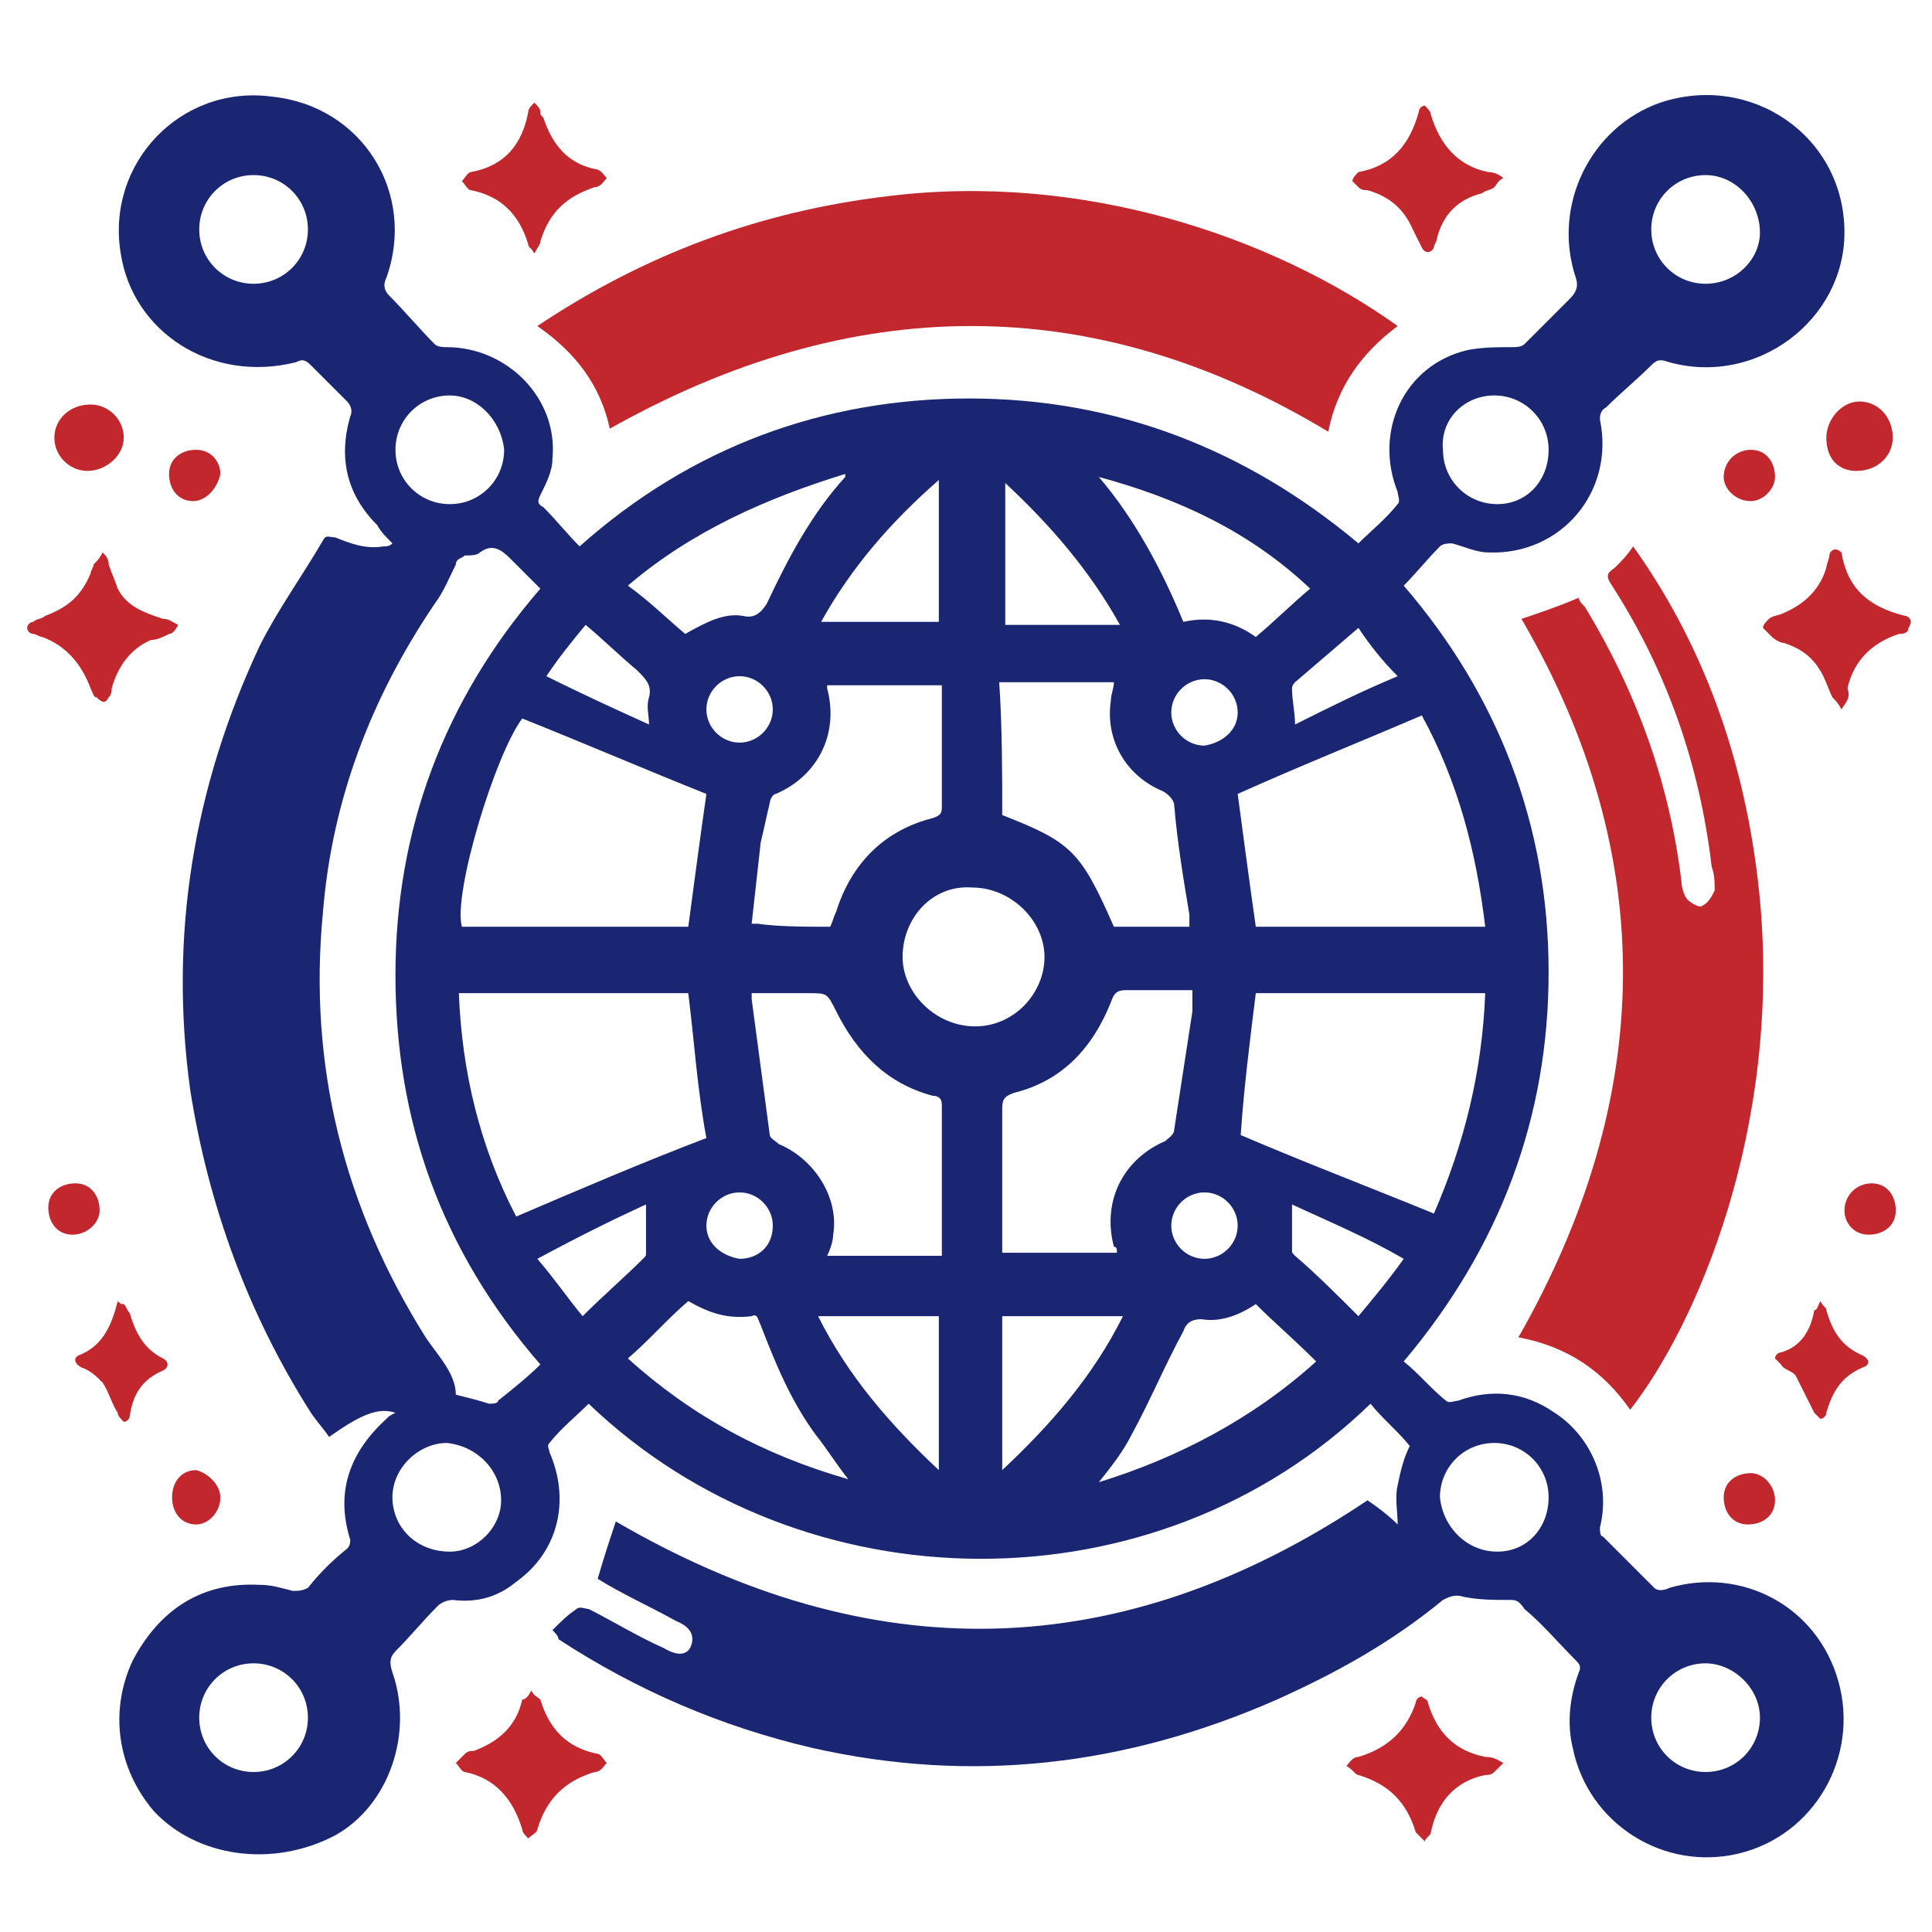
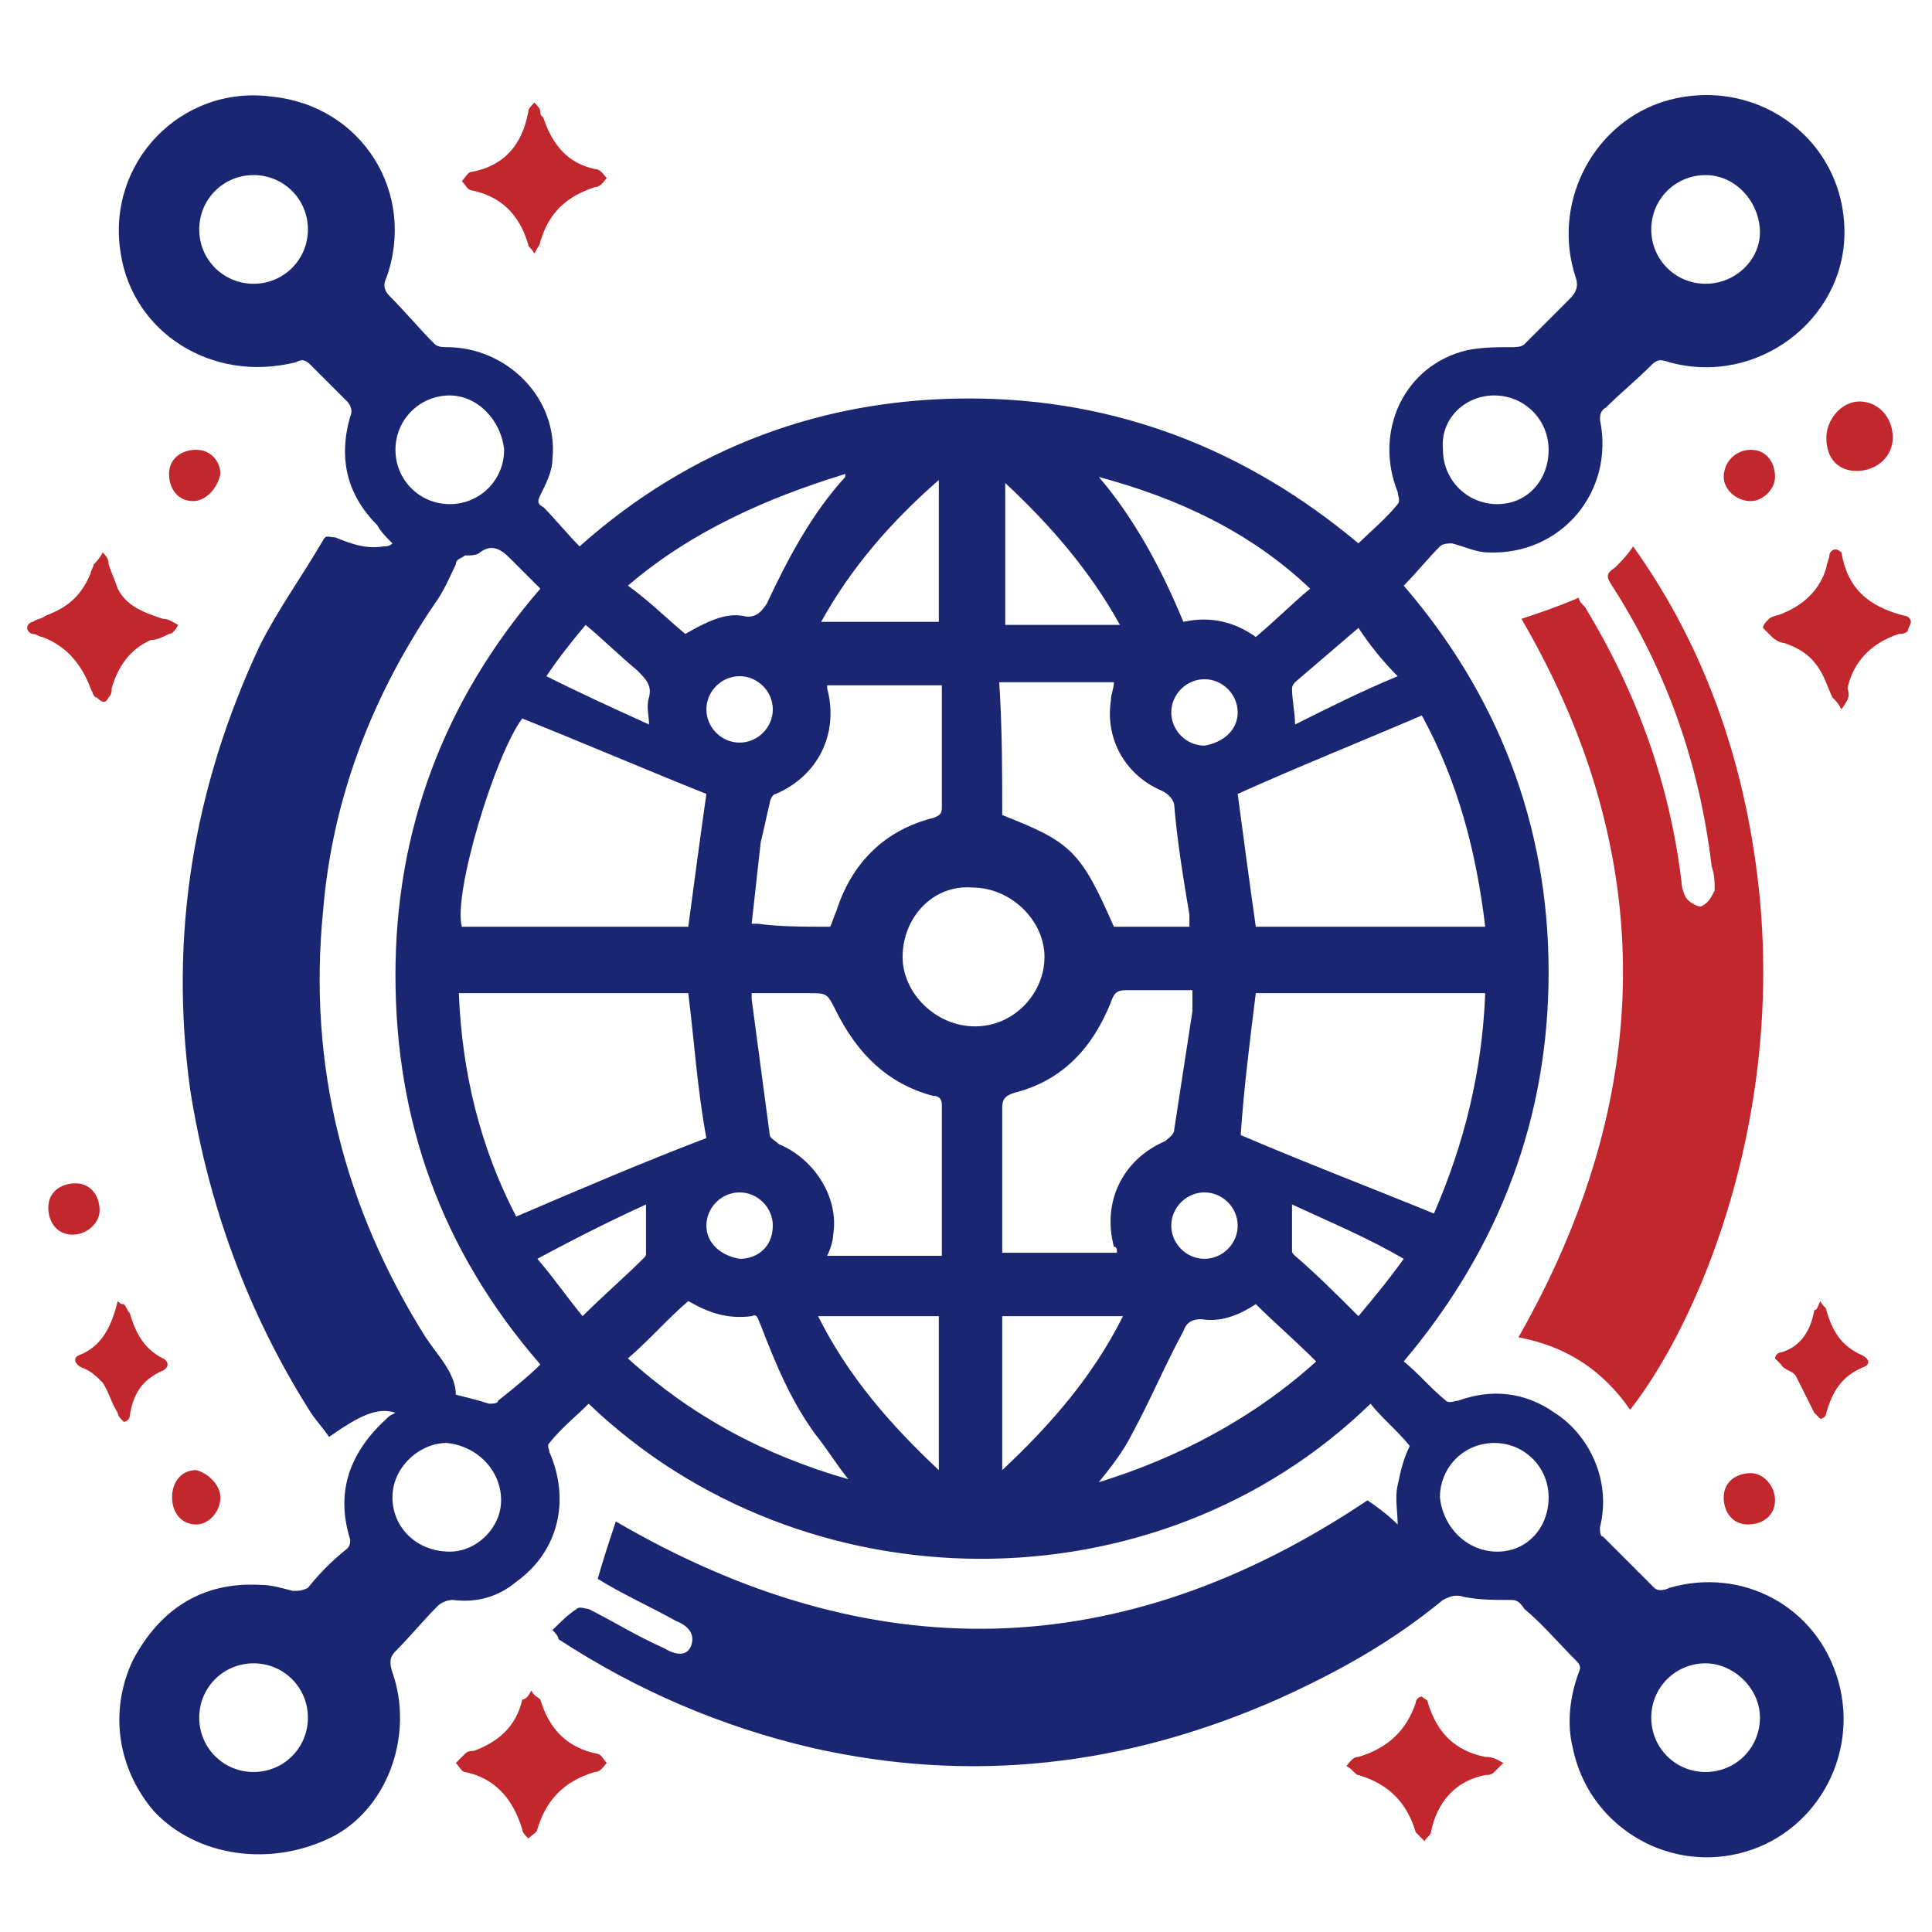
<svg xmlns="http://www.w3.org/2000/svg" version="1.1" id="Слой_1" x="0px" y="0px" viewBox="0 0 64 64" overflow="visible" xml:space="preserve">
  <g>
    <path fill="#1B2673" d="M18.3,54c0.3-0.3,0.5-0.5,0.8-0.7c0.1-0.1,0.3,0,0.4,0c0.8,0.4,1.6,0.9,2.5,1.3c0.5,0.3,0.8,0.2,0.9-0.1 c0.1-0.3,0-0.6-0.5-0.8c-0.9-0.5-1.8-0.9-2.6-1.4c0.2-0.7,0.4-1.3,0.6-1.9c8.4,4.9,16.7,4.8,24.9-0.7c0.3,0.2,0.7,0.5,1,0.8 c0-0.4-0.1-0.9,0-1.3c0.1-0.5,0.2-0.9,0.4-1.3c-0.4-0.5-0.9-0.9-1.3-1.4c-7.1,6.9-18.8,6.8-25.9,0c-0.4,0.4-0.9,0.8-1.3,1.3 c-0.1,0.1,0,0.2,0,0.3c0.7,1.6,0.3,3.3-1.1,4.3c-0.6,0.5-1.3,0.7-2.1,0.6c-0.2,0-0.4,0.1-0.5,0.2c-0.5,0.5-0.9,1-1.4,1.5 c-0.2,0.2-0.2,0.4-0.1,0.7c0.7,2-0.1,4.4-1.9,5.4C9,61.9,6.5,61.5,5.1,60c-1.2-1.4-1.5-3.3-0.7-5c0.9-1.7,2.3-2.6,4.2-2.5 c0.4,0,0.7,0.1,1.1,0.2c0.2,0,0.3,0,0.5-0.1c0.4-0.5,0.8-0.9,1.3-1.3c0.1-0.1,0.1-0.2,0.1-0.3c-0.5-1.6,0-2.9,1.2-4 c0.1-0.1,0.1-0.1,0.3-0.2c-0.6-0.2-1.2,0.1-2.2,0.8c-0.2-0.3-0.4-0.5-0.6-0.8c-2.1-3.3-3.4-6.9-4-10.7c-0.7-5.1,0.1-10,2.3-14.7 c0.6-1.2,1.4-2.3,2.1-3.5c0.1-0.2,0.2-0.1,0.4-0.1c0.5,0.2,1,0.4,1.6,0.3c0.1,0,0.2,0,0.3-0.1c-0.2-0.2-0.4-0.4-0.5-0.6 c-1-1-1.3-2.2-0.9-3.6c0.1-0.2,0-0.4-0.1-0.5c-0.4-0.4-0.8-0.8-1.2-1.2c-0.2-0.2-0.3-0.2-0.5-0.1C7,12.7,4.4,11,4,8.4 c-0.5-3,2-5.6,5-5.2c3,0.3,4.8,3.2,3.8,6c-0.1,0.2-0.1,0.4,0.1,0.6c0.5,0.5,1,1.1,1.5,1.6c0.1,0.1,0.3,0.1,0.4,0.1 c2,0,3.7,1.7,3.5,3.7c0,0.4-0.2,0.8-0.4,1.2c-0.1,0.2-0.1,0.3,0.1,0.4c0.4,0.4,0.8,0.9,1.2,1.3c3.7-3.3,8.1-4.9,12.9-4.9 c4.9,0,9.2,1.7,12.9,4.8c0.4-0.4,0.9-0.8,1.3-1.3c0.1-0.1,0-0.3,0-0.4c-0.8-2,0.2-4.2,2.3-4.7c0.5-0.1,1-0.1,1.5-0.1 c0.1,0,0.3,0,0.4-0.1c0.5-0.5,1-1,1.5-1.5c0.2-0.2,0.3-0.4,0.2-0.7c-0.8-2.4,0.5-5,2.8-5.8c3-1,6.1,1.1,6.1,4.3 c0,2.9-2.9,5.1-5.8,4.3c-0.3-0.1-0.4-0.1-0.6,0.1c-0.5,0.5-1,0.9-1.5,1.4C53,13.6,53,13.8,53,13.9c0.5,2.4-1.3,4.5-3.7,4.4 c-0.4,0-0.8-0.2-1.2-0.3c-0.1,0-0.3,0-0.4,0.1c-0.4,0.4-0.8,0.9-1.2,1.3c3.1,3.6,4.8,7.9,4.8,12.8c0,4.8-1.6,9.1-4.8,12.9 c0.5,0.4,0.9,0.9,1.4,1.3c0.1,0.1,0.3,0,0.4,0c1.1-0.4,2.2-0.3,3.2,0.4c1.1,0.7,1.9,2.2,1.5,3.8c0,0.1,0,0.3,0.1,0.3 c0.6,0.6,1.1,1.1,1.7,1.7c0.1,0.1,0.3,0.1,0.5,0c2.4-0.7,4.9,0.6,5.6,3.1c0.7,2.5-0.8,5.1-3.3,5.7c-2.5,0.6-5-1-5.5-3.5 c-0.2-0.8-0.1-1.7,0.2-2.5c0.1-0.2,0-0.3-0.1-0.4c-0.6-0.6-1.1-1.2-1.7-1.7C50.3,53,50.2,53,50,53c-0.5,0-1,0-1.5-0.1 c-0.3-0.1-0.5,0-0.7,0.1c-1.7,1.4-3.5,2.4-5.5,3.3c-5,2.2-10.1,2.8-15.4,1.6c-3-0.7-5.8-1.9-8.4-3.6C18.5,54.2,18.4,54.1,18.3,54z M17.9,45.2c-3.3-3.8-4.8-8.1-4.8-12.9c0-4.8,1.6-9.1,4.8-12.8c-0.3-0.3-0.7-0.7-1-1c-0.3-0.3-0.6-0.5-1-0.2 c-0.1,0.1-0.3,0.1-0.5,0.1c-0.1,0.1-0.3,0.1-0.3,0.3c-0.2,0.4-0.4,0.9-0.7,1.3c-2.1,3.1-3.4,6.5-3.7,10.2 c-0.5,5.1,0.7,9.8,3.4,14.1c0.4,0.6,1,1.2,1,1.9c0.4,0.1,0.8,0.2,1.1,0.3c0.1,0,0.3,0,0.3-0.1C17,46,17.5,45.6,17.9,45.2z M49.2,32.9c-2.6,0-5.1,0-7.6,0c-0.2,1.6-0.4,3.2-0.5,4.7c2.1,0.9,4.2,1.7,6.4,2.6C48.5,37.9,49.1,35.5,49.2,32.9z M22.8,32.9 c-2.5,0-5,0-7.6,0c0.1,2.6,0.7,5.1,1.9,7.4c2.1-0.9,4.2-1.8,6.3-2.6C23.1,36.1,23,34.5,22.8,32.9z M47.1,23.7 c-2.1,0.9-4.1,1.7-6.1,2.6c0.2,1.5,0.4,3,0.6,4.4c2.5,0,5,0,7.6,0C48.9,28.2,48.3,25.9,47.1,23.7z M23.4,26.3 c-2-0.8-4.1-1.7-6.1-2.5c-0.9,1.2-2.3,5.8-2,6.9c2.5,0,5,0,7.5,0C23,29.2,23.2,27.7,23.4,26.3z M24.9,32.9c0,0.1,0,0.1,0,0.2 c0.2,1.5,0.4,3,0.6,4.5c0,0.1,0.2,0.2,0.3,0.3c1.2,0.5,2,1.8,1.8,3c0,0.2-0.1,0.5-0.2,0.7c1.3,0,2.5,0,3.8,0c0-0.1,0-0.1,0-0.2 c0-1.6,0-3.2,0-4.8c0-0.2-0.1-0.3-0.3-0.3c-1.5-0.4-2.5-1.4-3.2-2.8c-0.3-0.6-0.3-0.6-0.9-0.6C26.2,32.9,25.5,32.9,24.9,32.9z M33.2,41.5c1.3,0,2.5,0,3.8,0c0-0.1,0-0.2-0.1-0.2c-0.4-1.5,0.3-2.9,1.7-3.5c0.1-0.1,0.3-0.2,0.3-0.4c0.2-1.3,0.4-2.6,0.6-3.9 c0-0.2,0-0.5,0-0.7c-0.8,0-1.5,0-2.2,0c-0.3,0-0.4,0.1-0.5,0.4c-0.6,1.5-1.6,2.6-3.2,3c-0.3,0.1-0.4,0.2-0.4,0.5c0,1.5,0,3,0,4.5 C33.2,41.3,33.2,41.4,33.2,41.5z M27.5,30.7c0.1-0.2,0.1-0.3,0.2-0.5c0.5-1.6,1.6-2.7,3.2-3.1c0.3-0.1,0.3-0.2,0.3-0.4 c0-1.3,0-2.5,0-3.8c0-0.1,0-0.1,0-0.2c-1.3,0-2.5,0-3.8,0c0,0.1,0,0.1,0,0.1c0.4,1.5-0.3,2.9-1.7,3.5c-0.1,0-0.2,0.2-0.2,0.3 c-0.1,0.4-0.2,0.9-0.3,1.3c-0.1,0.9-0.2,1.8-0.3,2.7c0.1,0,0.2,0,0.2,0C25.8,30.7,26.7,30.7,27.5,30.7z M33.2,27 c2.3,0.9,2.6,1.2,3.7,3.7c0.8,0,1.7,0,2.5,0c0-0.1,0-0.3,0-0.4c-0.2-1.2-0.4-2.4-0.5-3.6c0-0.2-0.2-0.4-0.4-0.5 c-1.2-0.5-1.9-1.7-1.7-3c0-0.2,0.1-0.4,0.1-0.6c-1.3,0-2.5,0-3.8,0C33.2,24.1,33.2,25.6,33.2,27z M43.6,45.1 c-0.7-0.7-1.4-1.3-2-1.9c-0.6,0.4-1.2,0.6-1.8,0.5c-0.3,0-0.5,0.1-0.6,0.4c-0.6,1.1-1.1,2.3-1.7,3.4c-0.3,0.6-0.7,1.1-1.1,1.6 C39,48.3,41.5,47,43.6,45.1z M28.1,49c-0.4-0.5-0.7-1-1.1-1.5c-0.8-1.1-1.3-2.3-1.8-3.6c-0.1-0.2-0.1-0.4-0.3-0.3 c-0.8,0.1-1.4-0.1-2.1-0.5c-0.7,0.6-1.3,1.3-2,1.9C22.9,46.9,25.3,48.2,28.1,49z M29.9,31.7c0,1.2,1.1,2.3,2.4,2.3 c1.3,0,2.3-1.1,2.3-2.3c0-1.2-1.1-2.3-2.4-2.3C30.9,29.3,29.9,30.4,29.9,31.7z M22.7,21c0.7-0.4,1.3-0.7,1.9-0.6 c0.4,0.1,0.6-0.1,0.8-0.4c0.7-1.5,1.5-3,2.6-4.2c0,0,0-0.1,0-0.1c-2.6,0.8-5.1,1.9-7.2,3.7C21.5,19.9,22.1,20.5,22.7,21z M36.4,15.8c1.2,1.4,2.1,3.1,2.8,4.8c0.9-0.2,1.7,0,2.4,0.5c0.6-0.5,1.2-1.1,1.8-1.6C41.4,17.6,39,16.5,36.4,15.8z M31.1,48.7 c0-1.7,0-3.4,0-5.1c-1.3,0-2.6,0-4,0C28.1,45.6,29.5,47.2,31.1,48.7z M37.2,43.6c-1.3,0-2.6,0-4,0c0,1.7,0,3.4,0,5.1 C34.8,47.2,36.2,45.6,37.2,43.6z M31.1,15.9c-1.6,1.4-2.9,2.9-3.9,4.7c1.3,0,2.6,0,3.9,0C31.1,19.1,31.1,17.6,31.1,15.9z M37.1,20.7c-1-1.8-2.3-3.3-3.8-4.7c0,1.6,0,3.1,0,4.7C34.5,20.7,35.8,20.7,37.1,20.7z M13,49.6c0,1,0.8,1.8,1.9,1.8 c0.9,0,1.7-0.8,1.7-1.7c0-1-0.8-1.8-1.8-1.9C13.9,47.8,13,48.6,13,49.6z M14.9,13.1c-1,0-1.8,0.8-1.8,1.8c0,1,0.8,1.8,1.8,1.8 c1,0,1.8-0.8,1.8-1.8C16.6,13.9,15.8,13.1,14.9,13.1z M56.5,55.1c-1,0-1.8,0.8-1.8,1.8c0,1,0.8,1.8,1.8,1.8c1,0,1.8-0.8,1.8-1.8 C58.3,55.9,57.4,55.1,56.5,55.1z M8.4,5.8c-1,0-1.8,0.8-1.8,1.8c0,1,0.8,1.8,1.8,1.8c1,0,1.8-0.8,1.8-1.8C10.2,6.6,9.4,5.8,8.4,5.8 z M49.6,16.7c1,0,1.7-0.8,1.7-1.8c0-1-0.8-1.8-1.8-1.8c-1,0-1.8,0.8-1.7,1.8C47.8,15.9,48.6,16.7,49.6,16.7z M49.6,51.4 c1,0,1.7-0.8,1.7-1.8c0-1-0.8-1.8-1.8-1.8c-1,0-1.8,0.8-1.8,1.8C47.8,50.6,48.6,51.4,49.6,51.4z M6.6,56.9c0,1,0.8,1.8,1.8,1.8 c1,0,1.8-0.8,1.8-1.8c0-1-0.8-1.8-1.8-1.8C7.4,55.1,6.6,55.9,6.6,56.9z M56.5,5.8c-1,0-1.8,0.8-1.8,1.8c0,1,0.8,1.8,1.8,1.8 c1,0,1.8-0.8,1.8-1.7C58.3,6.7,57.5,5.8,56.5,5.8z M17.8,41.7c0.6,0.7,1,1.3,1.5,1.9c0.7-0.7,1.4-1.3,2-1.9 c0.1-0.1,0.1-0.1,0.1-0.2c0-0.5,0-1.1,0-1.6C20.3,40.4,19.1,41,17.8,41.7z M42.8,39.9c0,0.6,0,1.1,0,1.5c0,0.1,0,0.1,0.1,0.2 c0.7,0.6,1.4,1.3,2.1,2c0.5-0.6,1-1.2,1.5-1.9C45.3,41,44.1,40.5,42.8,39.9z M18.1,22.4c1.2,0.6,2.3,1.1,3.4,1.6 c0-0.3-0.1-0.6,0-0.9c0.1-0.4-0.1-0.6-0.4-0.9c-0.6-0.5-1.1-1-1.7-1.5C18.9,21.3,18.5,21.8,18.1,22.4z M46.3,22.4 c-0.5-0.5-0.9-1-1.3-1.6c-0.7,0.6-1.4,1.2-2.1,1.8c0,0-0.1,0.1-0.1,0.2c0,0.4,0.1,0.8,0.1,1.2C44.1,23.4,45.1,22.9,46.3,22.4z M23.4,23.5c0,0.6,0.5,1.1,1.1,1.1c0.6,0,1.1-0.5,1.1-1.1c0-0.6-0.5-1.1-1.1-1.1C23.9,22.4,23.4,22.9,23.4,23.5z M41,23.6 c0-0.6-0.5-1.1-1.1-1.1c-0.6,0-1.1,0.5-1.1,1.1c0,0.6,0.5,1.1,1.1,1.1C40.5,24.6,41,24.2,41,23.6z M24.5,41.7 c0.6,0,1.1-0.4,1.1-1.1c0-0.6-0.5-1.1-1.1-1.1c-0.6,0-1.1,0.5-1.1,1.1C23.4,41.2,23.9,41.6,24.5,41.7z M39.9,41.7 c0.6,0,1.1-0.5,1.1-1.1c0-0.6-0.5-1.1-1.1-1.1c-0.6,0-1.1,0.5-1.1,1.1C38.8,41.2,39.3,41.7,39.9,41.7z" />
-     <path fill="#C1272D" d="M20.2,14.2c-0.3-1.4-1.1-2.5-2.4-3.4c3.6-2.4,7.4-3.8,11.6-4.3c6.4-0.8,12.7,1.3,16.9,4.3 c-1.2,0.9-2,2-2.3,3.5C36.2,9.6,28.2,9.7,20.2,14.2z" />
    <path fill="#C1272D" d="M54,46.7c-0.9-1.3-2.1-2.1-3.7-2.4c4.5-7.9,4.7-15.9,0.1-23.8c0.6-0.2,1.2-0.4,1.9-0.7 c0,0.1,0.1,0.2,0.2,0.3c1.7,2.8,2.8,5.8,3.2,9.1c0,0.2,0.1,0.5,0.2,0.6c0.1,0.1,0.4,0.3,0.5,0.2c0.2-0.1,0.3-0.3,0.4-0.5 c0-0.3,0-0.5-0.1-0.8c-0.4-3.4-1.5-6.5-3.3-9.3c-0.2-0.3-0.2-0.4,0.1-0.6c0.2-0.2,0.4-0.4,0.6-0.7c2.5,3.5,3.8,7.5,4.2,11.7 C59,37.4,56.2,43.9,54,46.7z" />
    <path fill="#C1272D" d="M61,23.5c-0.1-0.2-0.2-0.3-0.3-0.4c-0.1-0.2-0.2-0.5-0.3-0.7c-0.3-0.6-0.7-0.9-1.3-1.1 c-0.1,0-0.3-0.1-0.4-0.2c-0.1-0.1-0.2-0.2-0.3-0.3c0-0.1,0.1-0.2,0.2-0.3c0.1-0.1,0.3-0.1,0.5-0.2c0.7-0.3,1.2-0.8,1.4-1.5 c0-0.1,0.1-0.3,0.1-0.4c0-0.1,0.1-0.2,0.2-0.2c0.1,0,0.2,0.1,0.2,0.1c0.2,1.2,0.9,1.8,2.1,2.1c0.1,0,0.2,0.1,0.2,0.2 c0,0.1-0.1,0.2-0.1,0.3c-0.1,0.1-0.2,0.1-0.3,0.1c-0.9,0.3-1.5,0.9-1.7,1.8C61.3,23.1,61.2,23.2,61,23.5z" />
    <path fill="#C1272D" d="M5.9,20.7C5.8,20.9,5.7,21,5.6,21c-0.2,0.1-0.4,0.2-0.6,0.2c-0.7,0.3-1.1,0.9-1.3,1.6c0,0.1,0,0.2-0.1,0.3 c-0.1,0.2-0.2,0.2-0.4,0C3.1,23.1,3.1,23,3,22.8c-0.3-0.8-0.8-1.4-1.6-1.7c-0.1,0-0.2-0.1-0.3-0.1C1,21,0.9,20.9,0.9,20.8 c0-0.1,0.1-0.2,0.2-0.2c0.1-0.1,0.3-0.1,0.4-0.2C2.3,20.1,2.7,19.7,3,19c0-0.1,0.1-0.2,0.1-0.3c0.1-0.1,0.2-0.2,0.3-0.4 c0.1,0.1,0.2,0.2,0.2,0.4c0.1,0.3,0.2,0.5,0.3,0.8c0.3,0.6,0.9,0.8,1.5,1C5.6,20.5,5.7,20.6,5.9,20.7z" />
    <path fill="#C1272D" d="M49.8,58.4c-0.1,0.1-0.2,0.2-0.3,0.3c-0.1,0.1-0.2,0.1-0.3,0.1c-1,0.2-1.6,0.9-1.8,1.9 c0,0.1-0.2,0.2-0.2,0.3c-0.1-0.1-0.2-0.2-0.3-0.3c-0.3-1-0.9-1.6-1.9-1.9c-0.1,0-0.2-0.2-0.4-0.3c0.1-0.1,0.2-0.3,0.4-0.3 c1-0.3,1.6-0.9,1.9-1.8c0-0.1,0.1-0.2,0.2-0.2c0.1,0.1,0.2,0.1,0.2,0.2c0.3,1,0.9,1.6,1.9,1.8C49.5,58.2,49.6,58.3,49.8,58.4z" />
    <path fill="#C1272D" d="M17.6,56c0.1,0.2,0.2,0.2,0.3,0.3c0.3,1,0.9,1.6,1.9,1.8c0.1,0,0.2,0.2,0.3,0.3c-0.1,0.1-0.2,0.3-0.4,0.3 c-1,0.3-1.6,0.9-1.9,1.9c0,0.1-0.2,0.2-0.3,0.3c-0.1-0.1-0.2-0.2-0.2-0.3c-0.3-1-0.9-1.7-1.9-1.9c-0.1,0-0.2-0.2-0.3-0.3 c0.1-0.1,0.2-0.2,0.3-0.3c0.1-0.1,0.2-0.1,0.3-0.1c0.8-0.3,1.4-0.8,1.6-1.7C17.4,56.3,17.5,56.2,17.6,56z" />
-     <path fill="#C1272D" d="M49.8,5.9c-0.2,0.1-0.2,0.2-0.3,0.3c-0.1,0.1-0.3,0.1-0.4,0.2c-0.8,0.2-1.3,0.7-1.5,1.5 c0,0.1-0.1,0.2-0.1,0.3c-0.1,0.2-0.3,0.2-0.4,0C47,8,46.9,7.8,46.8,7.6c-0.3-0.7-0.8-1.1-1.5-1.3c-0.1,0-0.2,0-0.3-0.1 c-0.1-0.1-0.2-0.2-0.2-0.2c0-0.1,0.1-0.2,0.2-0.3c0,0,0,0,0,0c1.1-0.2,1.7-0.9,2-2c0-0.1,0.1-0.2,0.2-0.2c0.1,0.1,0.2,0.2,0.2,0.3 c0.3,1,0.9,1.7,1.9,1.9C49.5,5.7,49.7,5.8,49.8,5.9z" />
    <path fill="#C1272D" d="M17.7,8.4c-0.1-0.2-0.2-0.2-0.2-0.3c-0.3-1-0.9-1.6-1.9-1.8c-0.1,0-0.2-0.2-0.3-0.3 c0.1-0.1,0.2-0.3,0.3-0.3c1.1-0.2,1.7-0.9,1.9-2c0-0.1,0.1-0.2,0.2-0.3c0.1,0.1,0.2,0.2,0.2,0.3c0,0.1,0,0.1,0.1,0.2 c0.3,0.9,0.8,1.5,1.7,1.7c0.2,0,0.3,0.2,0.4,0.3c-0.1,0.1-0.2,0.3-0.4,0.3C18.8,6.5,18.2,7,17.9,8C17.9,8.1,17.8,8.2,17.7,8.4z" />
    <path fill="#C1272D" d="M60.3,43.1c0.1,0.2,0.2,0.2,0.2,0.3c0.2,0.7,0.5,1.2,1.2,1.5c0.2,0.1,0.3,0.3,0,0.4c-0.7,0.3-1,0.8-1.2,1.5 c0,0.1-0.1,0.2-0.2,0.2c-0.1-0.1-0.1-0.1-0.2-0.2c-0.2-0.4-0.4-0.8-0.6-1.2c-0.1-0.2-0.4-0.2-0.5-0.4c-0.1-0.1-0.2-0.2-0.2-0.2 c0-0.1,0.1-0.2,0.2-0.2c0.7-0.2,1-0.8,1.1-1.4C60.2,43.4,60.2,43.3,60.3,43.1z" />
    <path fill="#C1272D" d="M4.1,43.2c0.1,0.1,0.1,0.2,0.2,0.3c0.2,0.7,0.5,1.2,1.1,1.5c0.2,0.1,0.2,0.3,0,0.4c-0.7,0.3-1,0.8-1.1,1.5 c0,0.1-0.1,0.2-0.2,0.2C4,47,3.9,46.9,3.9,46.8c-0.2-0.3-0.3-0.7-0.5-1c-0.2-0.2-0.4-0.4-0.7-0.5c-0.2-0.1-0.3-0.3-0.1-0.4 c0.8-0.3,1.1-1,1.3-1.8C4,43.2,4,43.2,4.1,43.2z" />
-     <path fill="#C1272D" d="M4.1,14.5c0,0.6-0.6,1.1-1.2,1.1c-0.6,0-1.1-0.5-1.1-1.1c0-0.6,0.5-1.1,1.2-1.1C3.6,13.4,4.1,13.9,4.1,14.5 z" />
    <path fill="#C1272D" d="M60.5,14.5c0-0.6,0.5-1.2,1.1-1.2c0.6,0,1.1,0.5,1.1,1.2c0,0.6-0.5,1.1-1.2,1.1 C60.9,15.6,60.5,15.2,60.5,14.5z" />
    <path fill="#C1272D" d="M2.5,39.2c0.5,0,0.8,0.4,0.8,0.9c0,0.4-0.4,0.8-0.9,0.8c-0.5,0-0.8-0.4-0.8-0.9C1.6,39.5,2,39.2,2.5,39.2z" />
    <path fill="#C1272D" d="M7.3,49.6c0,0.5-0.4,0.9-0.8,0.9c-0.5,0-0.8-0.4-0.8-0.9c0-0.5,0.3-0.9,0.8-0.9C6.9,48.8,7.3,49.2,7.3,49.6 z" />
    <path fill="#C1272D" d="M58,14.9c0.5,0,0.8,0.4,0.8,0.9c0,0.4-0.4,0.8-0.8,0.8c-0.5,0-0.9-0.4-0.9-0.8C57.1,15.3,57.5,14.9,58,14.9 z" />
-     <path fill="#C1272D" d="M61.1,40.1c0-0.5,0.4-0.9,0.9-0.9c0.5,0,0.8,0.4,0.8,0.9c0,0.5-0.4,0.8-0.9,0.8 C61.4,40.9,61.1,40.5,61.1,40.1z" />
    <path fill="#C1272D" d="M58.8,49.7c0,0.5-0.4,0.8-0.9,0.8c-0.5,0-0.8-0.4-0.8-0.9c0-0.5,0.4-0.8,0.9-0.8 C58.4,48.8,58.8,49.2,58.8,49.7z" />
    <path fill="#C1272D" d="M6.4,16.6c-0.5,0-0.8-0.4-0.8-0.9c0-0.5,0.4-0.8,0.9-0.8c0.5,0,0.8,0.4,0.8,0.8C7.2,16.2,6.8,16.6,6.4,16.6 z" />
  </g>
</svg>